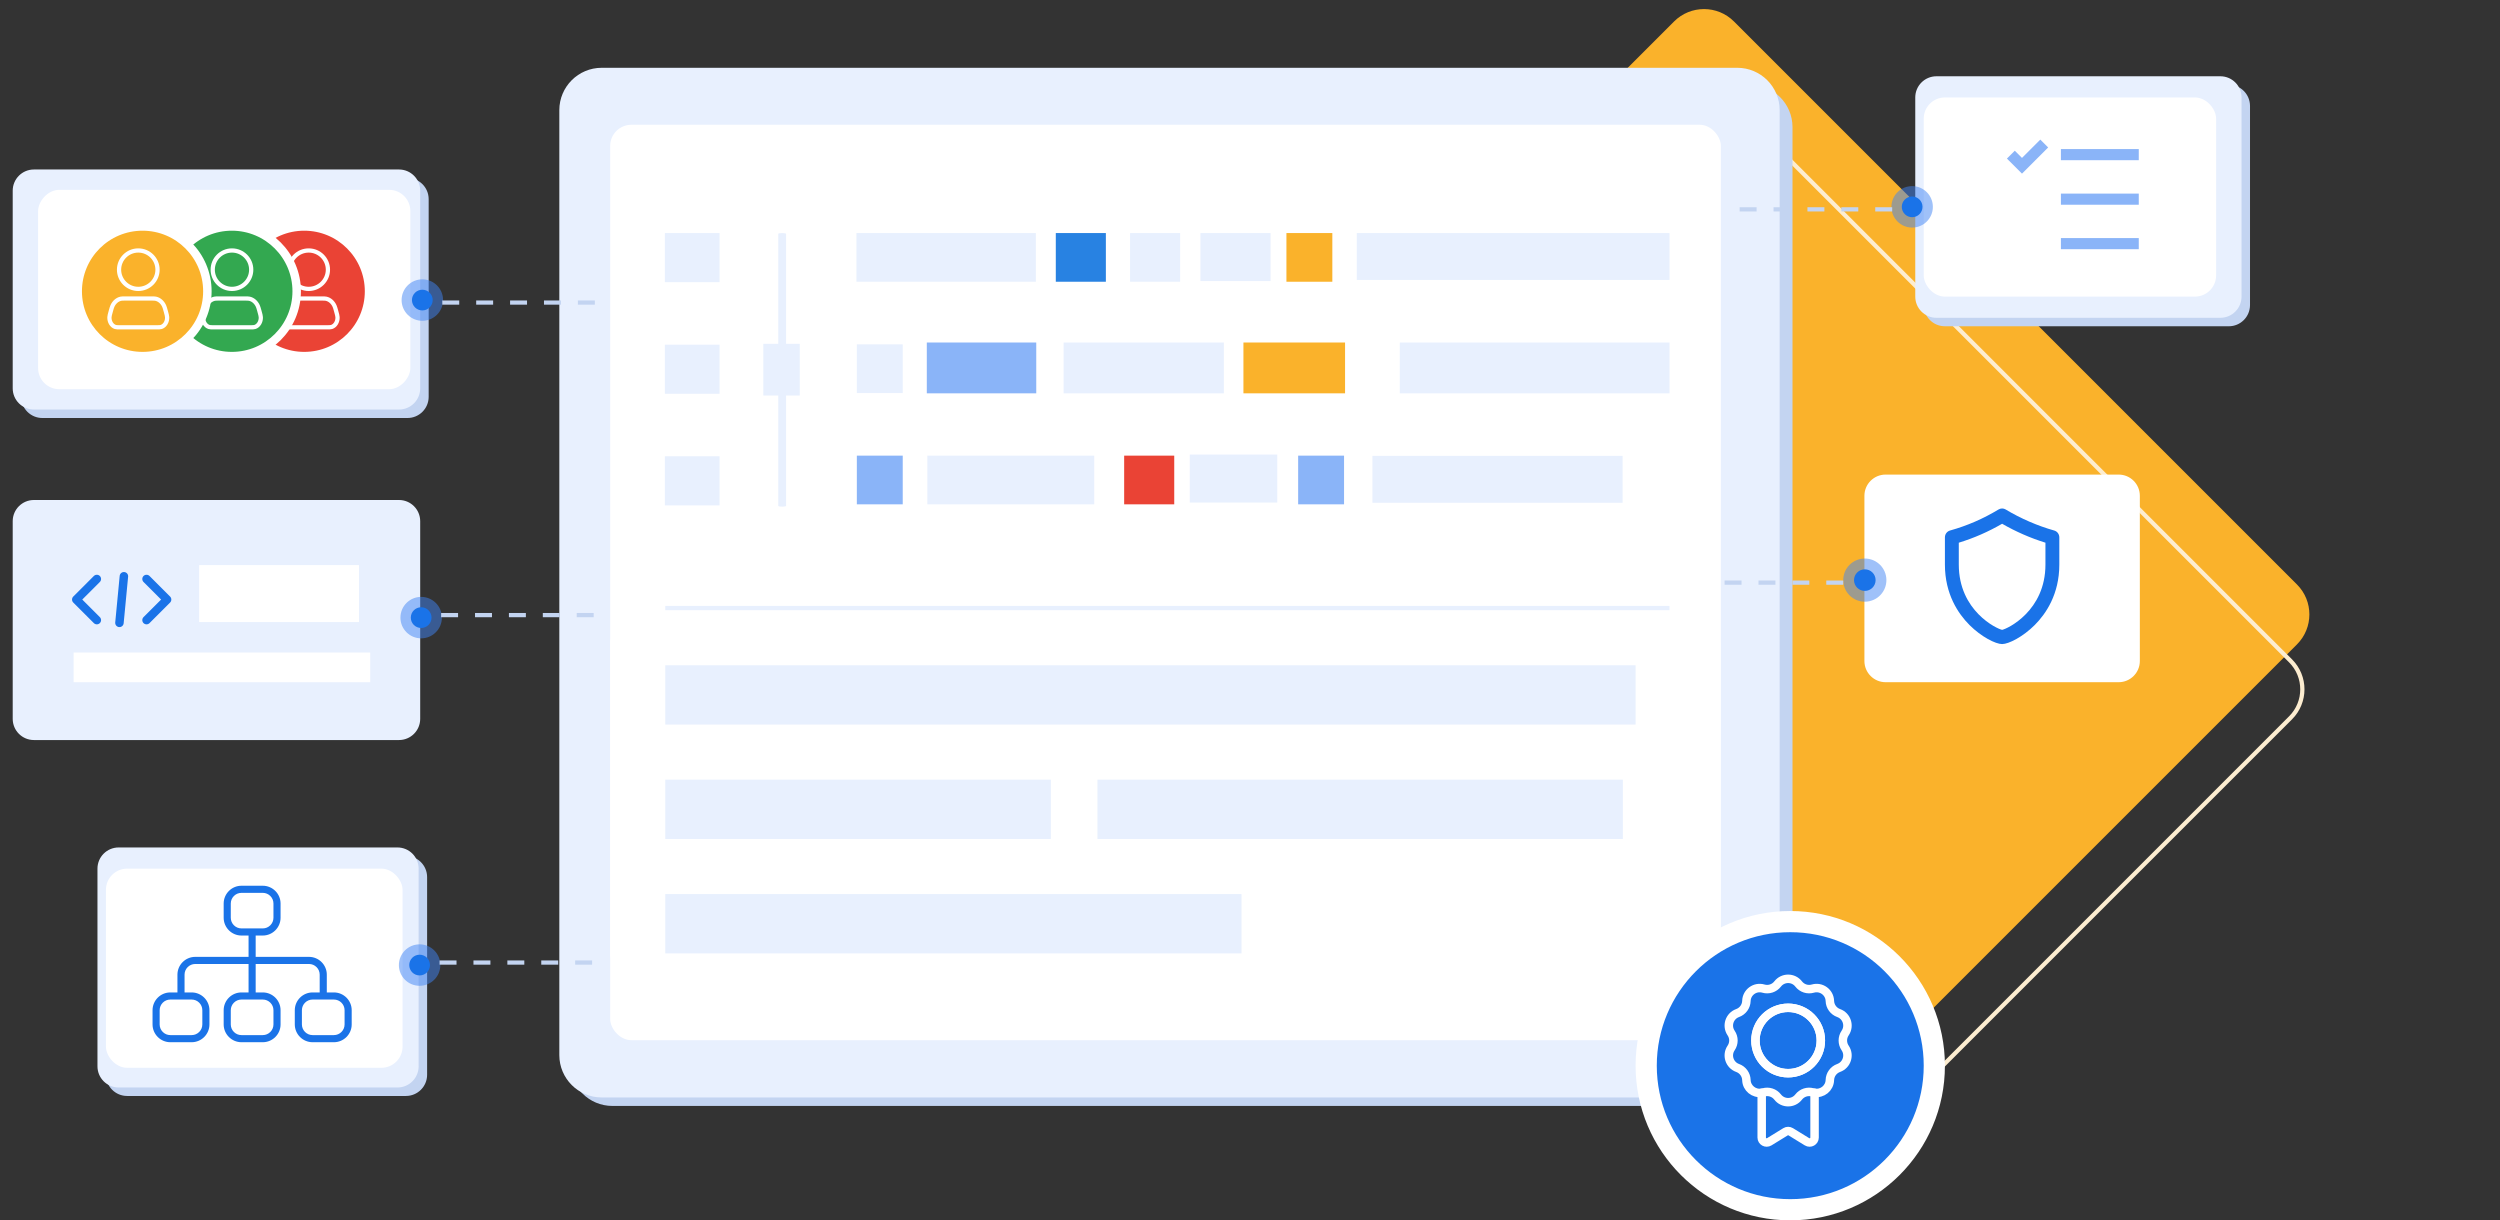
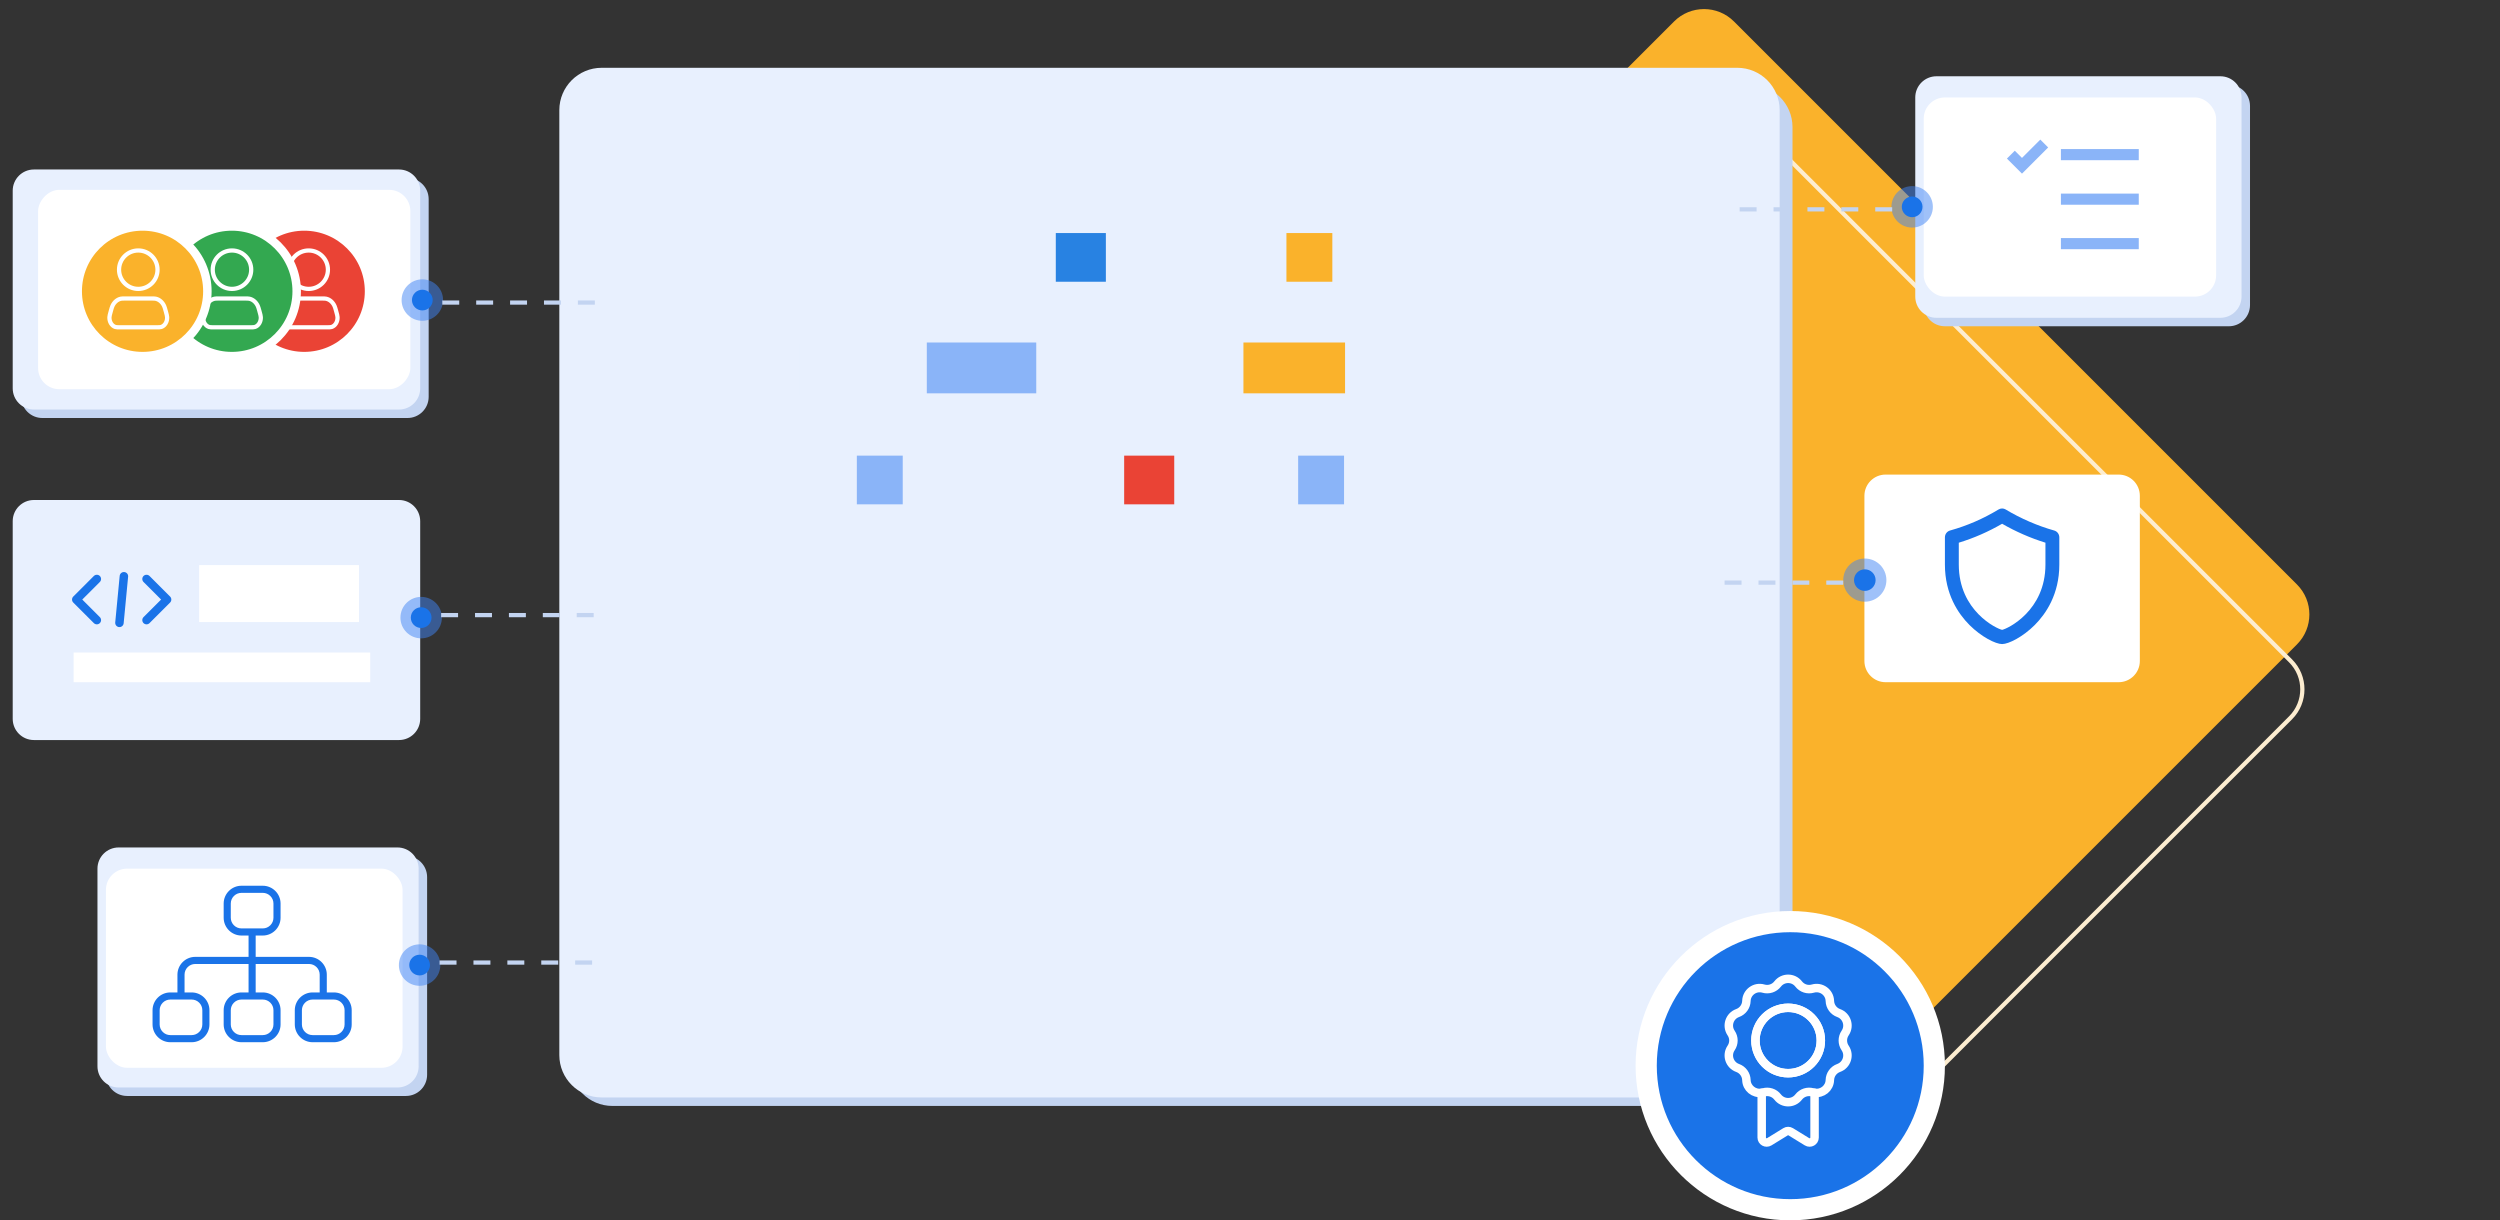
<svg xmlns="http://www.w3.org/2000/svg" width="590" height="288" viewBox="0 0 590 288" fill="none">
  <rect x="0" y="0" width="590" height="288" fill="#333333" stroke="none" />
  <g clip-path="url(#clip0_0_12877)">
    <path d="M454.079 240.085L542.085 152.079C545.99 148.174 545.99 141.842 542.085 137.937L409.219 5.071C405.314 1.165 398.982 1.165 395.077 5.071L307.071 93.077C303.166 96.982 303.166 103.313 307.071 107.219L439.937 240.085C443.842 243.99 450.174 243.99 454.079 240.085Z" fill="#FAB22B" />
    <path d="M540.575 169.401L452.569 257.407C448.859 261.117 442.844 261.117 439.134 257.407L303.632 121.904C299.922 118.194 299.922 112.179 303.632 108.469L391.638 20.463C395.348 16.753 401.363 16.753 405.073 20.463L540.575 155.966C544.285 159.676 544.285 165.691 540.575 169.401Z" stroke="#FDEDD0" />
    <path d="M413.032 20.003H144.533C139.01 20.003 134.533 24.48 134.533 30.003V251.003C134.533 256.526 139.01 261.003 144.533 261.003H413.032C418.555 261.003 423.032 256.526 423.032 251.003V30.003C423.032 24.48 418.555 20.003 413.032 20.003Z" fill="#C3D4F1" />
    <path d="M410 15.999H142C136.477 15.999 132 20.477 132 25.999V248.999C132 254.522 136.477 258.999 142 258.999H410C415.523 258.999 420 254.522 420 248.999V25.999C420 20.477 415.523 15.999 410 15.999Z" fill="#E8F0FE" />
-     <rect x="144.002" y="29.445" width="262.124" height="216.036" rx="5" fill="white" />
-     <rect x="144" y="147" width="262" height="83" rx="5" fill="white" />
    <path d="M184.591 119.577C184.346 119.577 184.111 119.558 183.938 119.523C183.765 119.489 183.668 119.442 183.668 119.392V55.185C183.668 55.136 183.765 55.089 183.938 55.054C184.111 55.02 184.346 55 184.591 55C184.835 55 185.07 55.02 185.243 55.054C185.416 55.089 185.513 55.136 185.513 55.185V119.392C185.513 119.442 185.416 119.489 185.243 119.523C185.07 119.558 184.835 119.577 184.591 119.577Z" fill="#E8F0FE" />
    <path d="M314.43 55H303.598V66.491H314.43V55Z" fill="#FAB22B" />
    <path d="M260.985 55H249.168V66.491H260.985V55Z" fill="#2882E2" />
    <path d="M278.512 55H266.695V66.491H278.512V55Z" fill="#E8F0FE" />
    <path d="M244.463 55H202.119V66.491H244.463V55Z" fill="#E8F0FE" />
    <path d="M394.006 55H320.203V66.07H394.006V55Z" fill="#E8F0FE" />
    <path d="M299.855 55H283.301V66.327H299.855V55Z" fill="#E8F0FE" />
    <path d="M169.817 55H156.914V66.59H169.817V55Z" fill="#E8F0FE" />
    <path d="M213.045 81.269H202.213V92.76H213.045V81.269Z" fill="#E8F0FE" />
    <path d="M244.556 80.832H218.725V92.825H244.556V80.832Z" fill="#8AB4F8" />
    <path d="M288.836 80.832H251.012V92.825H288.836V80.832Z" fill="#E8F0FE" />
    <path d="M317.435 80.832H293.449V92.825H317.435V80.832Z" fill="#FAB22B" />
    <path d="M394.006 80.832H330.352V92.825H394.006V80.832Z" fill="#E8F0FE" />
    <path d="M169.817 81.344H156.914V92.934H169.817V81.344Z" fill="#E8F0FE" />
    <path d="M213.045 107.531H202.213V119.022H213.045V107.531Z" fill="#8AB4F8" />
    <path d="M317.197 107.531H306.365V119.022H317.197V107.531Z" fill="#8AB4F8" />
-     <path d="M258.239 107.531H218.85V119.022H258.239V107.531Z" fill="#E8F0FE" />
    <path d="M301.431 107.277H280.785V118.604H301.431V107.277Z" fill="#E8F0FE" />
    <path d="M277.12 107.531H265.303V119.022H277.12V107.531Z" fill="#EA4335" />
    <path d="M382.935 107.586H323.893V118.656H382.935V107.586Z" fill="#E8F0FE" />
    <path d="M169.817 107.68H156.914V119.27H169.817V107.68Z" fill="#E8F0FE" />
    <path d="M188.743 81.141H180.141V93.339H188.743V81.141Z" fill="#E8F0FE" />
    <path d="M526.002 20H459.002C456.241 20 454.002 22.239 454.002 25V72C454.002 74.761 456.241 77 459.002 77H526.002C528.763 77 531.002 74.761 531.002 72V25C531.002 22.239 528.763 20 526.002 20Z" fill="#C3D4F1" />
    <path d="M524.002 18H457.002C454.241 18 452.002 20.239 452.002 23V70C452.002 72.761 454.241 75 457.002 75H524.002C526.763 75 529.002 72.761 529.002 70V23C529.002 20.239 526.763 18 524.002 18Z" fill="#E8F0FE" />
    <rect x="454.002" y="23" width="69" height="47" rx="5" fill="white" />
    <circle cx="451.266" cy="48.817" r="4.891" fill="#4185F4" fill-opacity="0.5" />
    <circle cx="451.266" cy="48.817" r="2.446" fill="#1A73E8" />
    <line x1="446.557" y1="49.406" x2="407.19" y2="49.406" stroke="#C3D4F1" stroke-dasharray="4 4" />
    <path d="M94.166 118H8C5.239 118 3 120.239 3 123V169.649C3 172.411 5.239 174.649 8 174.649H94.166C96.928 174.649 99.166 172.411 99.166 169.649V123C99.166 120.239 96.928 118 94.166 118Z" fill="#E8F0FE" />
    <path d="M84.722 133.363H47V146.806H84.722V133.363Z" fill="white" />
    <path d="M87.369 154H17.369V161H87.369V154Z" fill="white" />
    <circle cx="99.396" cy="145.757" r="4.891" transform="rotate(-180 99.396 145.757)" fill="#4185F4" fill-opacity="0.5" />
    <circle cx="99.396" cy="145.757" r="2.446" transform="rotate(-180 99.396 145.757)" fill="#1A73E8" />
    <line x1="104.105" y1="145.164" x2="143.472" y2="145.164" stroke="#C3D4F1" stroke-dasharray="4 4" />
    <path d="M34.58 136.641L39.433 141.494L34.58 146.346" stroke="#1A73E8" stroke-width="2" stroke-miterlimit="10" stroke-linecap="round" stroke-linejoin="round" />
    <path d="M22.853 136.641L18 141.494L22.853 146.346" stroke="#1A73E8" stroke-width="2" stroke-miterlimit="10" stroke-linecap="round" stroke-linejoin="round" />
    <path d="M29.241 135.996L28.189 146.996" stroke="#1A73E8" stroke-width="2" stroke-miterlimit="10" stroke-linecap="round" stroke-linejoin="round" />
    <path d="M500.002 112L445.002 112C442.241 112 440.002 114.239 440.002 117L440.002 156C440.002 158.761 442.241 161 445.002 161L500.002 161C502.763 161 505.002 158.761 505.002 156L505.002 117C505.002 114.239 502.763 112 500.002 112Z" fill="white" />
    <circle cx="440.096" cy="136.907" r="5.094" fill="#4185F4" fill-opacity="0.5" />
    <circle cx="440.096" cy="136.907" r="2.547" fill="#1A73E8" />
    <line x1="435.002" y1="137.5" x2="407.002" y2="137.5" stroke="#C3D4F1" stroke-dasharray="4 4" />
    <path d="M95.799 202H30.002C27.241 202 25.002 204.239 25.002 207V253.649C25.002 256.411 27.241 258.649 30.002 258.649H95.799C98.56 258.649 100.799 256.411 100.799 253.649V207C100.799 204.239 98.56 202 95.799 202Z" fill="#C3D4F1" />
    <path d="M93.799 200H28.002C25.241 200 23.002 202.239 23.002 205V251.649C23.002 254.411 25.241 256.649 28.002 256.649H93.799C96.56 256.649 98.799 254.411 98.799 251.649V205C98.799 202.239 96.56 200 93.799 200Z" fill="#E8F0FE" />
    <rect x="25.002" y="205" width="70" height="47" rx="5" fill="white" />
    <path d="M78.804 234.214H77.125V230.017C77.125 227.709 75.237 225.821 72.929 225.821H60.339V220.785H62.018C64.326 220.785 66.214 218.897 66.214 216.589V213.232C66.214 210.924 64.326 209.035 62.018 209.035H56.982C54.674 209.035 52.786 210.924 52.786 213.232V216.589C52.786 218.897 54.674 220.785 56.982 220.785H58.661V225.821H46.071C43.763 225.821 41.875 227.709 41.875 230.017V234.214H40.196C37.888 234.214 36 236.102 36 238.41V241.767C36 244.075 37.888 245.964 40.196 245.964H45.232C47.54 245.964 49.429 244.075 49.429 241.767V238.41C49.429 236.102 47.54 234.214 45.232 234.214H43.554V230.017C43.554 228.632 44.687 227.499 46.071 227.499H58.661V234.214H56.982C54.674 234.214 52.786 236.102 52.786 238.41V241.767C52.786 244.075 54.674 245.964 56.982 245.964H62.018C64.326 245.964 66.214 244.075 66.214 241.767V238.41C66.214 236.102 64.326 234.214 62.018 234.214H60.339V227.499H72.929C74.313 227.499 75.446 228.632 75.446 230.017V234.214H73.768C71.46 234.214 69.571 236.102 69.571 238.41V241.767C69.571 244.075 71.46 245.964 73.768 245.964H78.804C81.112 245.964 83 244.075 83 241.767V238.41C83 236.102 81.112 234.214 78.804 234.214ZM45.232 235.892C46.617 235.892 47.75 237.025 47.75 238.41V241.767C47.75 243.152 46.617 244.285 45.232 244.285H40.196C38.812 244.285 37.679 243.152 37.679 241.767V238.41C37.679 237.025 38.812 235.892 40.196 235.892H45.232ZM62.018 235.892C63.403 235.892 64.536 237.025 64.536 238.41V241.767C64.536 243.152 63.403 244.285 62.018 244.285H56.982C55.597 244.285 54.464 243.152 54.464 241.767V238.41C54.464 237.025 55.597 235.892 56.982 235.892H62.018ZM56.982 219.107C55.597 219.107 54.464 217.974 54.464 216.589V213.232C54.464 211.847 55.597 210.714 56.982 210.714H62.018C63.403 210.714 64.536 211.847 64.536 213.232V216.589C64.536 217.974 63.403 219.107 62.018 219.107H56.982ZM81.321 241.767C81.321 243.152 80.188 244.285 78.804 244.285H73.768C72.383 244.285 71.25 243.152 71.25 241.767V238.41C71.25 237.025 72.383 235.892 73.768 235.892H78.804C80.188 235.892 81.321 237.025 81.321 238.41V241.767Z" fill="#1A73E8" />
    <circle cx="99.028" cy="227.757" r="4.891" transform="rotate(-180 99.028 227.757)" fill="#4185F4" fill-opacity="0.5" />
    <circle cx="99.029" cy="227.757" r="2.446" transform="rotate(-180 99.029 227.757)" fill="#1A73E8" />
    <line x1="103.738" y1="227.164" x2="143.105" y2="227.164" stroke="#C3D4F1" stroke-dasharray="4 4" />
    <circle cx="422.5" cy="251.5" r="34" fill="#1A73E8" stroke="white" stroke-width="5" />
    <path d="M428.238 257.897V268.458C428.238 269.376 427.232 269.938 426.45 269.457L422.616 267.097C422.427 266.98 422.214 266.922 422.001 266.922C421.787 266.922 421.574 266.98 421.385 267.097L417.551 269.457C416.77 269.938 415.763 269.376 415.763 268.458V257.897" stroke="white" stroke-width="2" stroke-miterlimit="10" stroke-linecap="round" stroke-linejoin="round" />
    <path d="M422 253.276C426.262 253.276 429.716 249.821 429.716 245.559C429.716 241.298 426.262 237.843 422 237.843C417.738 237.843 414.283 241.298 414.283 245.559C414.283 249.821 417.738 253.276 422 253.276ZM408.545 247.324C409.271 246.259 409.271 244.859 408.545 243.794C407.391 242.1 408.147 239.771 410.078 239.079C411.29 238.644 412.113 237.511 412.152 236.223C412.214 234.173 414.195 232.734 416.164 233.309C417.401 233.67 418.732 233.237 419.521 232.218C420.148 231.407 421.074 231.002 422 231.002C422.926 231.002 423.851 231.407 424.479 232.218C425.268 233.237 426.599 233.67 427.836 233.309C429.805 232.734 431.785 234.173 431.848 236.223C431.886 237.511 432.709 238.644 433.922 239.079C435.852 239.771 436.609 242.1 435.455 243.794C434.729 244.859 434.729 246.259 435.455 247.324C436.609 249.019 435.852 251.347 433.922 252.04C432.709 252.475 431.886 253.608 431.848 254.896C431.79 256.806 430.065 258.186 428.238 257.9C428.104 257.879 427.97 257.849 427.836 257.81C426.599 257.449 425.268 257.882 424.479 258.901C423.224 260.523 420.776 260.523 419.521 258.901C418.732 257.882 417.401 257.449 416.164 257.81C416.03 257.849 415.896 257.879 415.762 257.9C413.934 258.186 412.21 256.806 412.152 254.896C412.113 253.608 411.29 252.475 410.078 252.04C408.147 251.347 407.391 249.019 408.545 247.324Z" stroke="white" stroke-width="2" stroke-miterlimit="10" stroke-linecap="round" stroke-linejoin="round" />
    <path d="M422 237.841C426.262 237.841 429.717 241.295 429.717 245.557C429.717 249.819 426.262 253.273 422 253.273C417.739 253.273 414.284 249.819 414.284 245.557C414.284 241.295 417.739 237.841 422 237.841Z" stroke="white" stroke-width="2" stroke-miterlimit="10" stroke-linecap="round" stroke-linejoin="round" />
    <path d="M484.794 125.202C480.912 124.115 476.841 122.35 473.332 120.233C472.818 119.923 472.181 119.922 471.667 120.233C468.007 122.441 464.257 124.067 460.205 125.202C459.493 125.401 459 126.062 459 126.817V133.246C459 140.229 462.155 144.854 464.801 147.504C467.574 150.281 470.956 152 472.5 152C474.044 152 477.426 150.281 480.198 147.504C482.845 144.854 486 140.229 486 133.246V126.817C486 126.062 485.506 125.401 484.794 125.202ZM472.5 148.646C471.226 148.398 462.275 144.16 462.275 133.246V128.078C465.852 126.979 469.216 125.509 472.501 123.607C475.719 125.463 479.215 126.991 482.724 128.076V133.246H482.724C482.724 144.16 473.773 148.398 472.5 148.646Z" fill="#1A73E8" />
    <path d="M10 42H96.166C98.927 42 101.166 44.239 101.166 47V93.649C101.166 96.411 98.927 98.649 96.166 98.649H10C7.238 98.649 5 96.411 5 93.649V47C5 44.239 7.238 42 10 42Z" fill="#C3D4F1" />
    <path d="M8 40H94.166C96.927 40 99.166 42.239 99.166 45V91.649C99.166 94.411 96.927 96.649 94.166 96.649H8C5.238 96.649 3 94.411 3 91.649V45C3 42.239 5.238 40 8 40Z" fill="#E8F0FE" />
    <rect width="87.85" height="47.048" rx="5" transform="matrix(-1 0 0 1 96.84 44.801)" fill="white" />
    <circle cx="4.891" cy="4.891" r="4.891" transform="matrix(-1 0 0 1 104.561 65.926)" fill="#4185F4" fill-opacity="0.5" />
    <circle cx="2.446" cy="2.446" r="2.446" transform="matrix(-1 0 0 1 102.115 68.371)" fill="#1A73E8" />
    <line y1="-0.5" x2="39.367" y2="-0.5" transform="matrix(1 2.62268e-07 2.62268e-07 -1 104.379 70.906)" stroke="#C3D4F1" stroke-dasharray="4 4" />
    <circle cx="15.3" cy="15.3" r="15.3" transform="matrix(-1 0 0 1 87.096 53.445)" fill="#EA4335" stroke="white" stroke-width="2" />
    <path d="M68.309 63.647C68.309 66.15 70.342 68.18 72.85 68.18C75.357 68.18 77.39 66.15 77.39 63.647C77.39 61.143 75.357 59.113 72.85 59.113C70.342 59.113 68.309 61.143 68.309 63.647ZM75.894 70.446H69.805C69.257 70.446 68.984 70.446 68.739 70.499C67.891 70.679 67.158 71.314 66.747 72.225C66.628 72.487 66.542 72.8 66.368 73.424C66.16 74.175 66.056 74.55 66.042 74.853C65.993 75.921 66.571 76.885 67.429 77.166C67.672 77.246 68.001 77.246 68.659 77.246H77.04C77.698 77.246 78.027 77.246 78.27 77.166C79.129 76.885 79.707 75.921 79.657 74.853C79.643 74.55 79.539 74.175 79.331 73.424C79.158 72.8 79.071 72.487 78.953 72.225C78.542 71.314 77.809 70.679 76.961 70.499C76.716 70.446 76.442 70.446 75.894 70.446Z" stroke="white" stroke-linecap="round" stroke-linejoin="round" />
    <circle cx="15.3" cy="15.3" r="15.3" transform="matrix(-1 0 0 1 70.019 53.445)" fill="#33A850" stroke="white" stroke-width="2" />
    <path d="M50.204 63.647C50.204 66.15 52.237 68.18 54.744 68.18C57.252 68.18 59.285 66.15 59.285 63.647C59.285 61.143 57.252 59.113 54.744 59.113C52.237 59.113 50.204 61.143 50.204 63.647ZM57.789 70.446H51.7C51.152 70.446 50.878 70.446 50.633 70.499C49.785 70.679 49.052 71.314 48.642 72.225C48.523 72.487 48.436 72.8 48.263 73.424C48.055 74.175 47.951 74.55 47.937 74.853C47.887 75.921 48.465 76.885 49.324 77.166C49.567 77.246 49.896 77.246 50.554 77.246H58.934C59.593 77.246 59.922 77.246 60.165 77.166C61.023 76.885 61.601 75.921 61.552 74.853C61.538 74.55 61.434 74.175 61.225 73.424C61.052 72.8 60.966 72.487 60.847 72.225C60.436 71.314 59.703 70.679 58.855 70.499C58.61 70.446 58.337 70.446 57.789 70.446Z" stroke="white" stroke-linecap="round" stroke-linejoin="round" />
    <circle cx="15.3" cy="15.3" r="15.3" transform="matrix(-1 0 0 1 48.941 53.445)" fill="#FAB22B" stroke="white" stroke-width="2" />
    <path d="M28.095 63.647C28.095 66.15 30.127 68.18 32.635 68.18C35.142 68.18 37.175 66.15 37.175 63.647C37.175 61.143 35.142 59.113 32.635 59.113C30.127 59.113 28.095 61.143 28.095 63.647ZM35.679 70.446H29.59C29.043 70.446 28.769 70.446 28.524 70.499C27.676 70.679 26.943 71.314 26.532 72.225C26.413 72.487 26.327 72.8 26.154 73.424C25.945 74.175 25.841 74.55 25.827 74.853C25.778 75.921 26.356 76.885 27.214 77.166C27.457 77.246 27.787 77.246 28.445 77.246H36.825C37.483 77.246 37.812 77.246 38.056 77.166C38.914 76.885 39.492 75.921 39.442 74.853C39.428 74.55 39.324 74.175 39.116 73.424C38.943 72.8 38.856 72.487 38.738 72.225C38.327 71.314 37.594 70.679 36.746 70.499C36.501 70.446 36.227 70.446 35.679 70.446Z" stroke="white" stroke-linecap="round" stroke-linejoin="round" />
-     <line x1="157" y1="143.5" x2="394" y2="143.5" stroke="#E8F0FE" />
-     <path d="M386 157H157V171H386V157Z" fill="#E8F0FE" />
+     <path d="M386 157H157V171H386V157" fill="#E8F0FE" />
    <path d="M248 184H157V198H248V184Z" fill="#E8F0FE" />
    <path d="M293 211H157V225H293V211Z" fill="#E8F0FE" />
    <path d="M383 184H259V198H383V184Z" fill="#E8F0FE" />
    <path d="M481.51 32.945L477.188 37.267L475.491 35.57L473.635 37.426L477.188 40.979L483.366 34.801L481.51 32.945ZM486.375 35.186V37.811H504.75V35.186H486.375ZM486.375 45.686V48.311H504.75V45.686H486.375ZM486.375 56.186V58.811H504.75V56.186H486.375Z" fill="#8AB4F8" />
  </g>
  <defs>
    <clipPath id="clip0_0_12877">
      <rect width="590" height="288" fill="white" />
    </clipPath>
  </defs>
</svg>